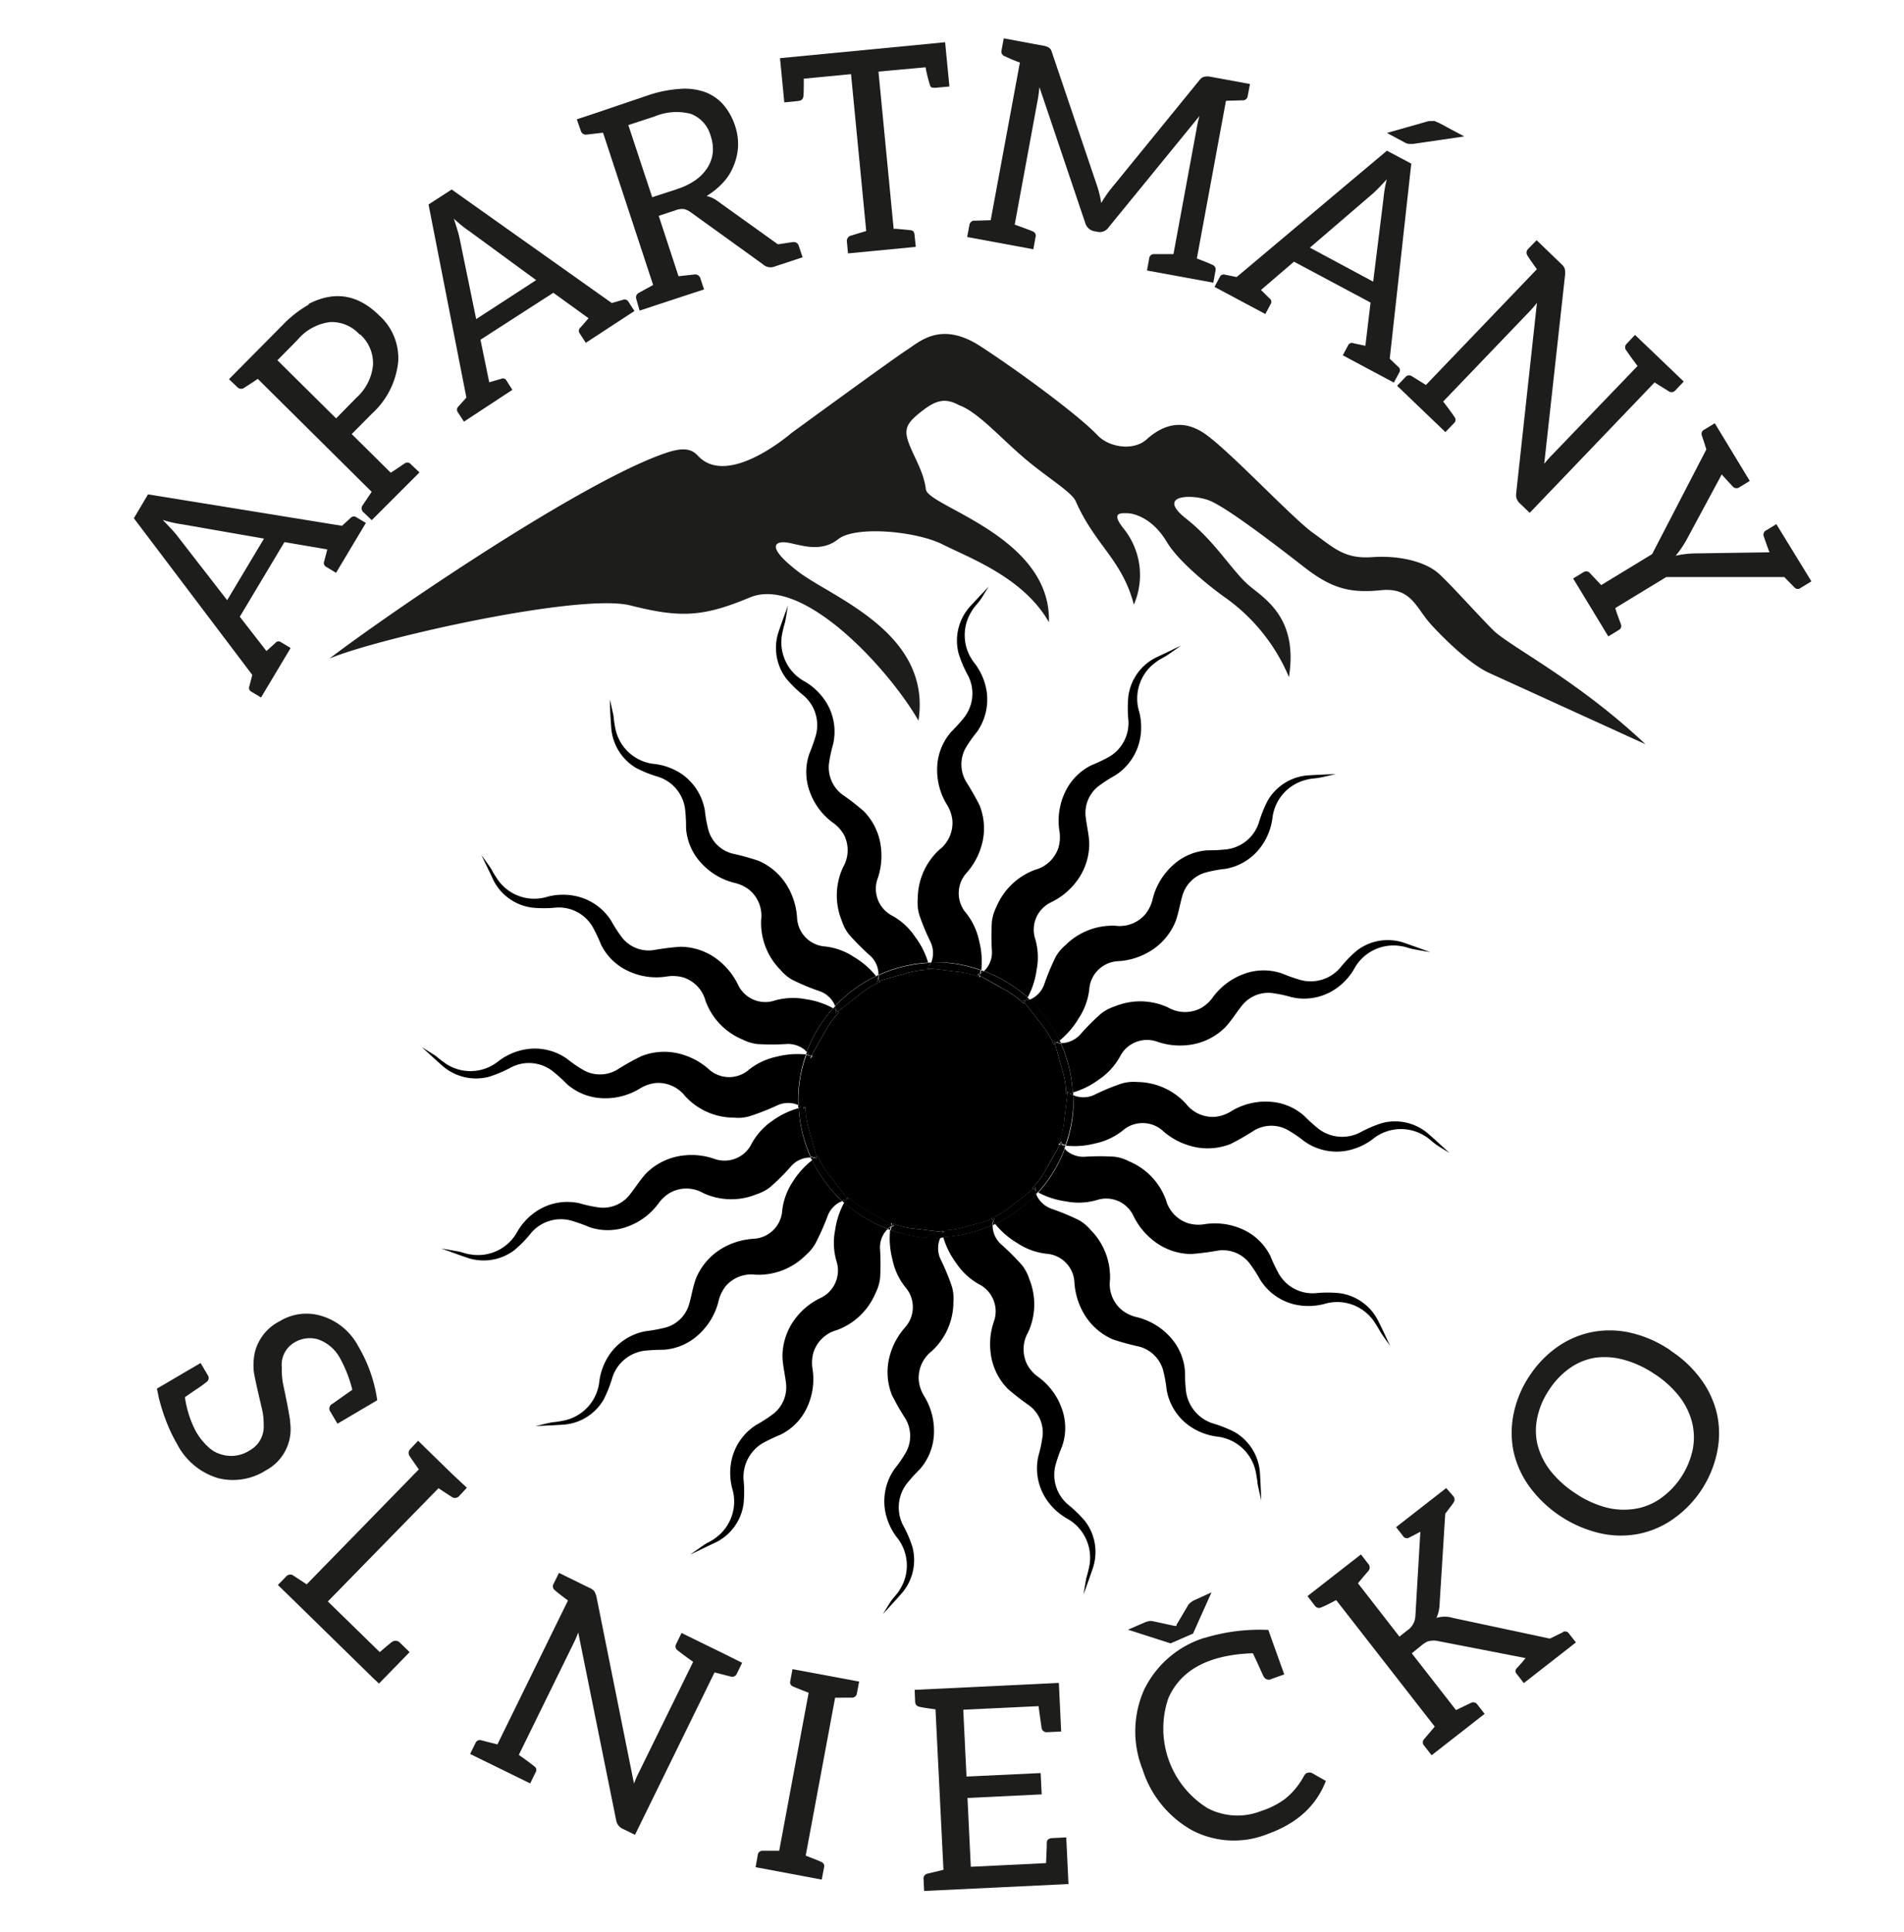
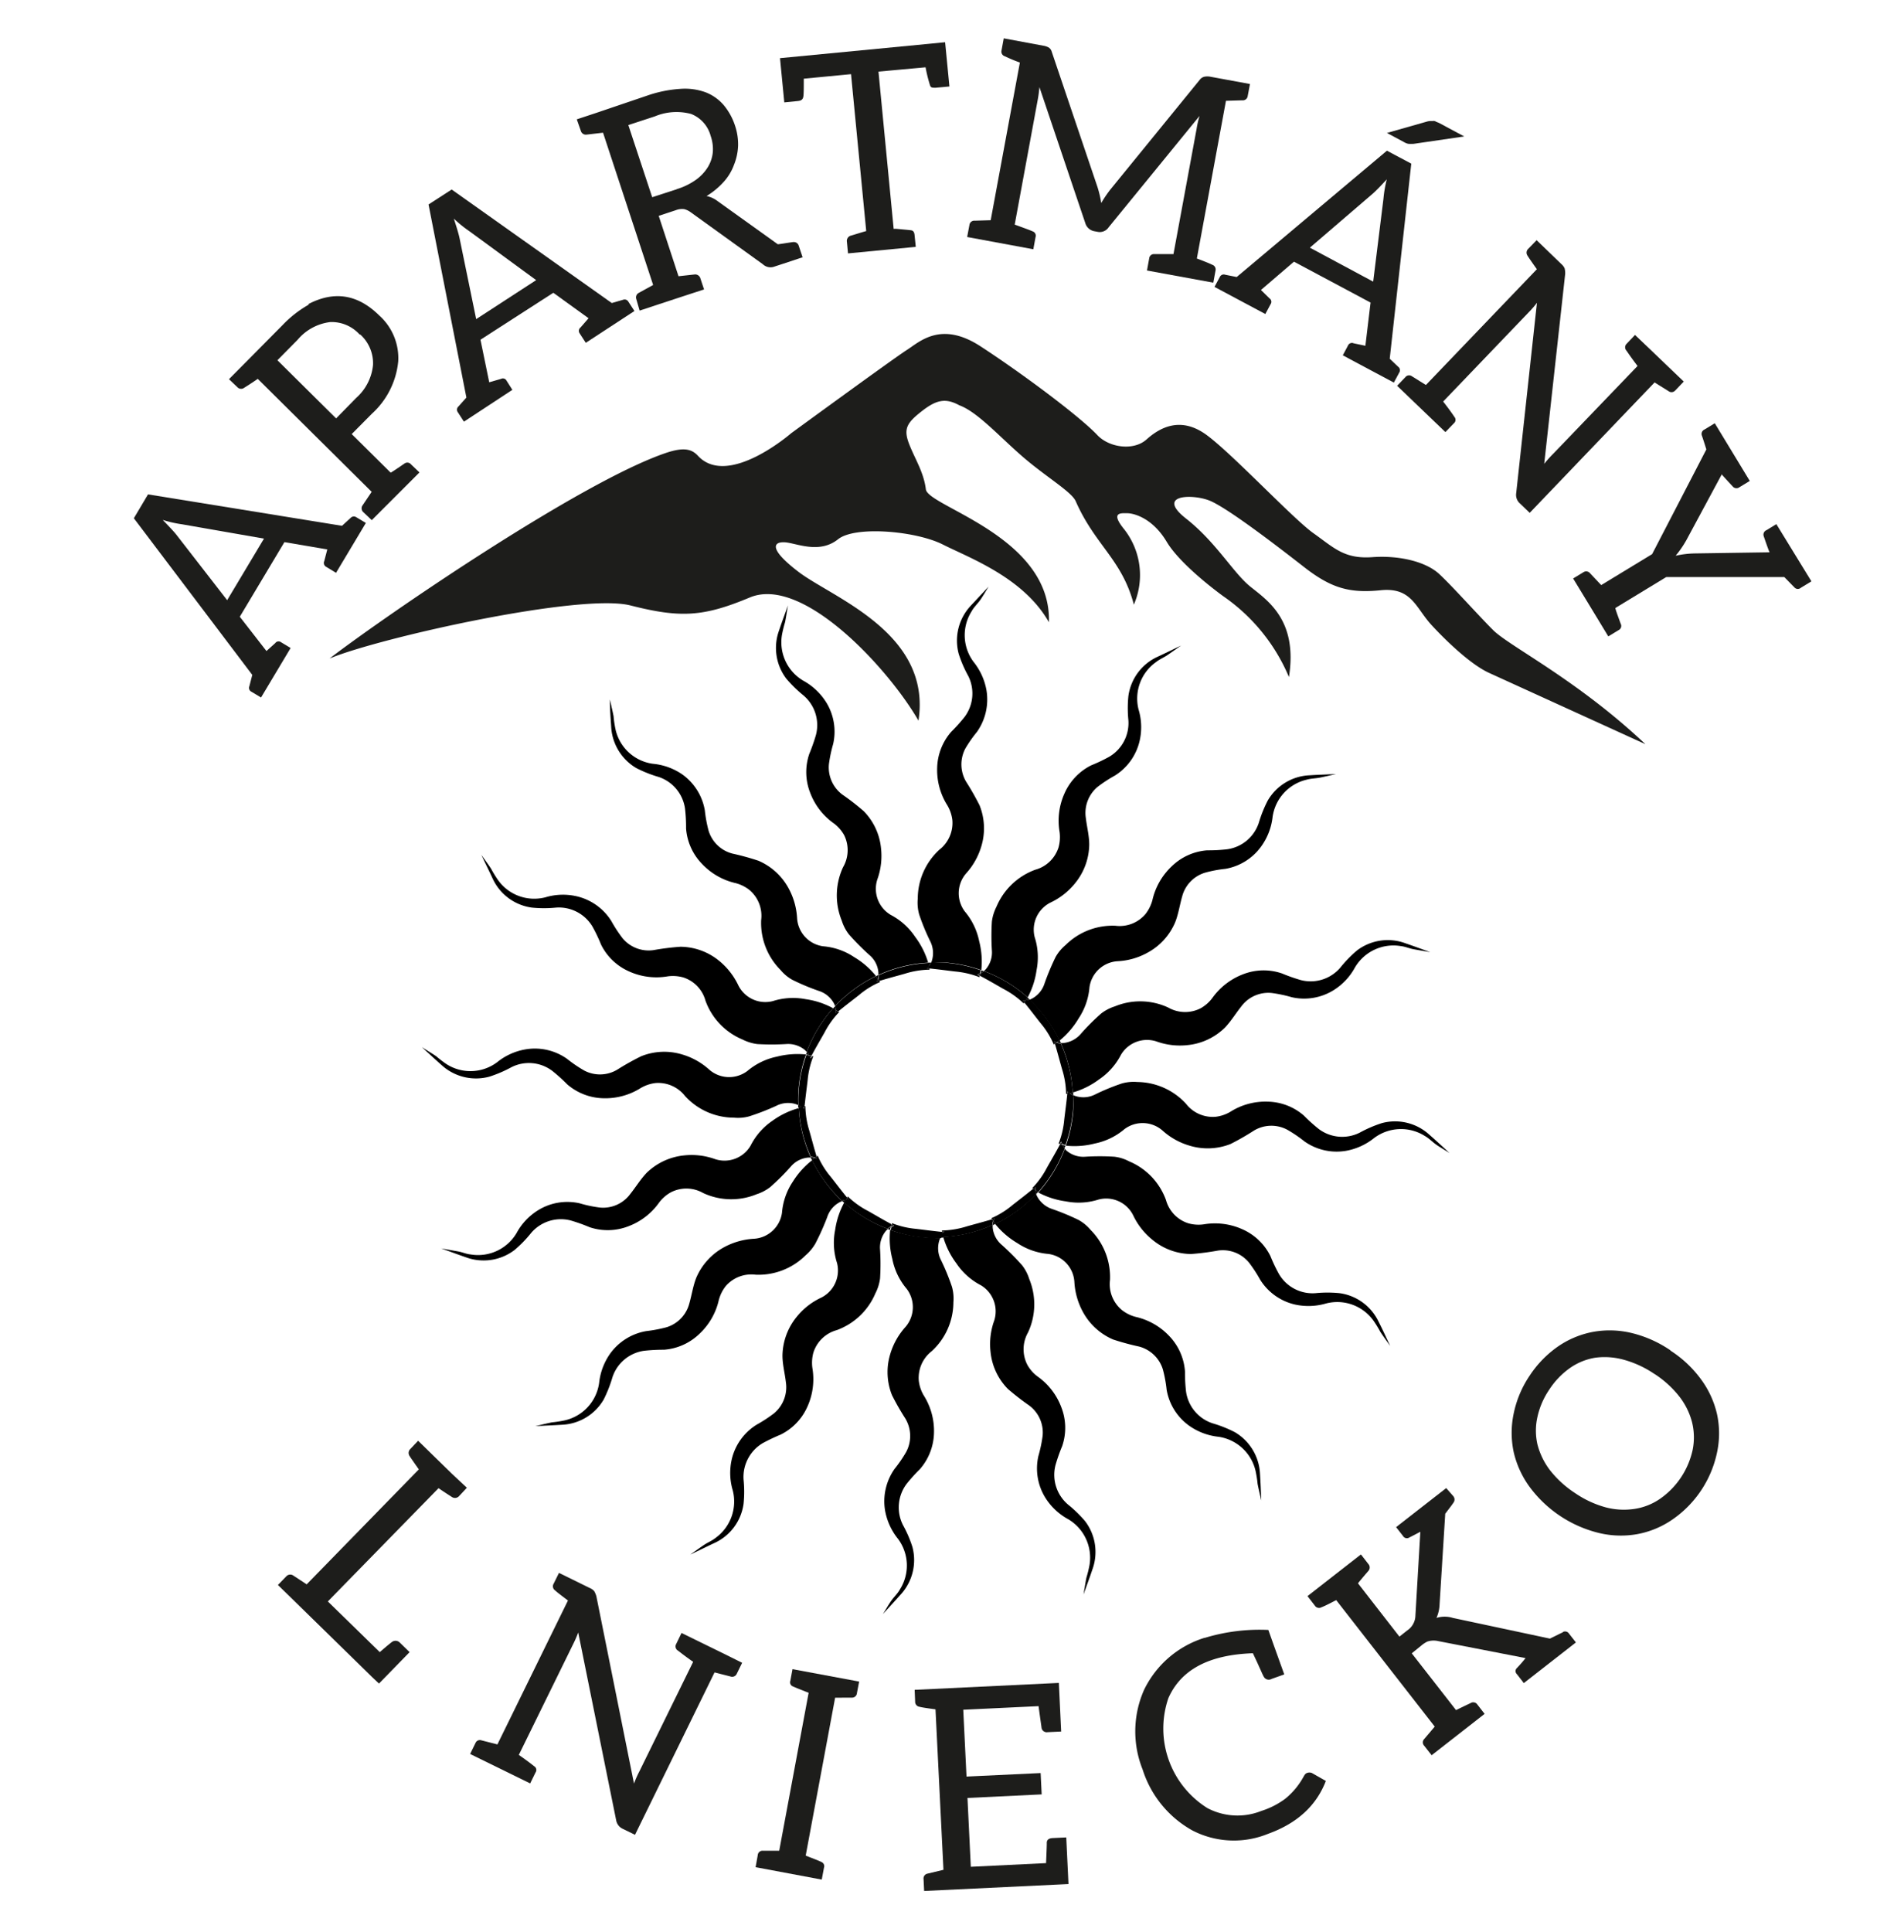
<svg xmlns="http://www.w3.org/2000/svg" id="Layer_1" data-name="Layer 1" viewBox="0 0 239.39 242.8">
  <defs>
    <style>.cls-1{fill:#1d1d1b;}</style>
  </defs>
  <path class="cls-1" d="M44.78,65l1.22.73L42.25,72,41,71.24a.55.55,0,0,1-.23-.72l.38-1.46-5.39-.92-5.61,9.38,3.35,4.31,1.11-1a.51.51,0,0,1,.72-.11l1.21.73-3.72,6.22-1.22-.73a.54.54,0,0,1-.25-.68l.37-1.43L16.83,65.14l1.78-3L43,66.09l1.09-1A.55.55,0,0,1,44.78,65Zm-11.59,2.7-10.3-1.8a14.94,14.94,0,0,1-2.43-.55c.76.79,1.32,1.37,1.7,1.84l6.4,8.25Z" />
  <path class="cls-1" d="M38.79,38.21C42.06,36.52,45,37,47.7,39.67a7.2,7.2,0,0,1,2.37,5.74A10.21,10.21,0,0,1,46.76,52l-2.54,2.56,4.9,4.85c.2-.1.79-.5,1.74-1.15a.6.6,0,0,1,.83.12l1.05,1-6,6-1.05-1a.64.64,0,0,1-.11-.85l1.15-1.71L32.41,47.62c-.94.65-1.52,1-1.72,1.13a.64.64,0,0,1-.85-.09l-1.05-1,6.72-6.78a14.16,14.16,0,0,1,3.31-2.59Zm6.44,3.85a4.74,4.74,0,0,0-3.7-1.58,6.36,6.36,0,0,0-4.12,2.24l-2.53,2.56,7.38,7.31L44.8,50a6.33,6.33,0,0,0,2.1-4.13,4.87,4.87,0,0,0-1.62-3.84Z" />
  <path class="cls-1" d="M79,37.91l.77,1.18-6.12,4-.77-1.19a.54.54,0,0,1,.11-.74L74,40l-4.43-3.2L60.41,42.7l1.1,5.35L63,47.62a.51.51,0,0,1,.69.23L64.42,49,58.33,53l-.77-1.19a.54.54,0,0,1,.08-.72l1-1.12L53.88,25.7l2.91-1.88L76.92,38.09l1.42-.41A.54.54,0,0,1,79,37.91Zm-11.59-2.7L59,29.05a15.74,15.74,0,0,1-1.94-1.57c.34,1.05.58,1.82.71,2.41l2.1,10.22Z" />
  <path class="cls-1" d="M99.72,30.43a.64.64,0,0,1,.7.44l.49,1.47-.61.2-1.81.6-1.07.35a1.41,1.41,0,0,1-1.51-.28l-9.08-6.54a2.36,2.36,0,0,0-.79-.38,2.1,2.1,0,0,0-1.07.13l-2.15.71,2.49,7.59,2-.22a.68.68,0,0,1,.73.43l.48,1.45-2.42.79-3.26,1.07-2.42.8L80,37.59a.64.64,0,0,1,.3-.77l1.82-1-6.3-19.14-2.08.24a.65.65,0,0,1-.7-.44L72.52,15l2.42-.8L81.42,12a15.72,15.72,0,0,1,4.12-.83,7.58,7.58,0,0,1,3.2.44A5.74,5.74,0,0,1,91,13.22a7.86,7.86,0,0,1,1.43,2.62,7.35,7.35,0,0,1,.37,2.49,7.13,7.13,0,0,1-.52,2.4A6.52,6.52,0,0,1,91,22.85a9.67,9.67,0,0,1-2.16,1.79,3.46,3.46,0,0,1,1.4.65l7.55,5.41c.21,0,1.7-.26,2-.28ZM85.07,23.78a8.38,8.38,0,0,0,2.4-1.16A5.54,5.54,0,0,0,89,21a4.41,4.41,0,0,0,.62-1.85,5,5,0,0,0-.27-2.07,4.08,4.08,0,0,0-2.47-2.76,7.08,7.08,0,0,0-4.55.31L79,15.72l3,9.07,3.09-1Z" />
  <path class="cls-1" d="M118.83,5.31l.54,5.56-1.73.16c-.42,0-.6,0-.7-.28a19,19,0,0,1-.57-2.29L110.45,9l1.91,19.77a2.34,2.34,0,0,1,.43,0c.93.09,1.54.14,1.79.18s.38.25.41.6l.15,1.48-8.52.82-.14-1.48a.68.68,0,0,1,.53-.76c.38-.11,1-.31,1.9-.57L107,9.32l-5.94.57c0,1.36,0,2.14-.09,2.39s-.25.38-.67.42l-1.69.17-.54-5.56,19-1.83,1.2-.12Z" />
  <path class="cls-1" d="M130.7,10.76a15.28,15.28,0,0,1-.21,1.69l-2.91,15.78c1.21.44,2,.73,2.28.86a.57.57,0,0,1,.34.71l-.28,1.53-8.32-1.54.29-1.53a.61.61,0,0,1,.67-.52l2-.06,3.67-19.82a18.33,18.33,0,0,1-1.87-.78.61.61,0,0,1-.44-.73l.28-1.53,5,.93a2,2,0,0,1,.67.23.94.94,0,0,1,.37.54l5.75,17a13.49,13.49,0,0,1,.47,2,15,15,0,0,1,1.14-1.69L150.87,10a1,1,0,0,1,.57-.36,2,2,0,0,1,.72,0l5,.92-.29,1.53a.61.61,0,0,1-.67.52l-2.06.06-3.66,19.82c1.08.41,1.71.67,1.91.78a.62.62,0,0,1,.44.73l-.28,1.53L144.21,34l.28-1.53a.59.59,0,0,1,.64-.53c.36,0,1.15,0,2.41,0l2.91-15.75a12,12,0,0,1,.37-1.62l-11.43,14a1.34,1.34,0,0,1-1.33.58l-.49-.09a1.45,1.45,0,0,1-1.11-1l-5.81-17.22Z" />
  <path class="cls-1" d="M175.92,46.84l-.67,1.25-6.42-3.43.66-1.24a.53.53,0,0,1,.7-.27l1.48.31.65-5.43-9.63-5.14-4.15,3.56,1.08,1.06a.51.51,0,0,1,.14.71l-.67,1.25-6.39-3.41.67-1.25a.54.54,0,0,1,.67-.28l1.45.29,18.89-15.88,3.06,1.63-2.71,24.52,1.05,1A.54.54,0,0,1,175.92,46.84ZM172.65,35.4,173.94,25a15.44,15.44,0,0,1,.42-2.46c-.74.81-1.3,1.39-1.75,1.79l-7.92,6.8Zm5.08-17.32a5.84,5.84,0,0,1-.64,0,1.54,1.54,0,0,1-.53-.2l-2.18-1.17,5-1.42a1.78,1.78,0,0,1,.45-.08l.33,0a.51.51,0,0,1,.36.07c.13.07.27.1.46.2l3.12,1.67Z" />
  <path class="cls-1" d="M194.1,58.37a14.27,14.27,0,0,1,1.17-1.32L205.89,46c-.85-1.11-1.27-1.75-1.39-1.92a.61.61,0,0,1,0-.85l1.07-1.13,2.1,2,2.17,2.08,1.86,1.78-1.08,1.13a.62.62,0,0,1-.84.07l-1.75-1.09L192.33,64.46l-1.25-1.2a1.42,1.42,0,0,1-.45-1.26l2.61-23.94a12.59,12.59,0,0,1-1.07,1.23L181.45,50.47c.88,1.13,1.32,1.79,1.42,1.94a.56.56,0,0,1-.08.8l-1.06,1.1-6.07-5.82,1.05-1.1a.6.6,0,0,1,.82-.09l1.75,1.09,13.95-14.55c-.67-.94-1.06-1.51-1.17-1.7a.65.65,0,0,1,.08-.86l1.06-1.09,3.11,3a1.56,1.56,0,0,1,.41.54,2.5,2.5,0,0,1,.07.7l-2.64,23.91Z" />
  <path class="cls-1" d="M227.75,73.07l-1.33.81a.57.57,0,0,1-.76,0l-1.32-1.35-14.84,0-6.4,3.89c0,.14.24.81.68,2a.58.58,0,0,1-.27.78l-1.3.79-1.32-2.18-1.78-2.93-1.32-2.17,1.3-.79a.62.62,0,0,1,.84.15l1.39,1.47,6.4-3.89,6.82-13.16c-.26-.83-.44-1.39-.56-1.73a.6.6,0,0,1,.32-.77l1.3-.79,4.4,7.25-1.3.79a.62.62,0,0,1-.85-.1c-.83-.9-1.3-1.4-1.37-1.52l-4.43,8.23a13,13,0,0,1-1.37,2,12.1,12.1,0,0,1,2.46-.29l9.35-.14c-.07-.12-.32-.8-.73-2a.6.6,0,0,1,.32-.77l1.26-.77Z" />
-   <path class="cls-1" d="M36.45,178.62a5.85,5.85,0,0,1-3,6.18,7.7,7.7,0,0,1-6,1,8.55,8.55,0,0,1-5.17-4.27,20.42,20.42,0,0,1-1.48-3.15,23.89,23.89,0,0,1-.85-2.78l-.22-1.06,5.49-3.22.88,1.49a.63.63,0,0,1-.16.92,16.54,16.54,0,0,1-1.41,1l-1.28.88a13.27,13.27,0,0,0,1.33,4.22,8.16,8.16,0,0,0,1.63,2.07,4,4,0,0,0,1.64.92,4.26,4.26,0,0,0,3.58-.54,3.4,3.4,0,0,0,1.72-3.22,8,8,0,0,0-.24-2.08c-.54-2.3-.89-3.82-1-4.59a7.82,7.82,0,0,1,.11-2.32,6,6,0,0,1,3.14-4,6.45,6.45,0,0,1,5.16-.7,7.74,7.74,0,0,1,4.7,3.8A18.45,18.45,0,0,1,47.43,176l-5,2.95-.86-1.46a.67.67,0,0,1,.15-1c.06,0,.89-.64,2.58-1.8a16.28,16.28,0,0,0-1.53-3.94A5.07,5.07,0,0,0,40,168.35a3.72,3.72,0,0,0-3,.4,3.25,3.25,0,0,0-1.57,3.13A9.83,9.83,0,0,0,35.6,174c.47,2.19.76,3.74.89,4.65Z" />
  <path class="cls-1" d="M47.65,211.61,47,211l-.2-.19L36.77,201l-1.83-1.78L36,198.13a.67.67,0,0,1,.84-.12l1.72,1.13,14.1-14.45s-1-1.41-1.17-1.69a.68.68,0,0,1,.08-.85l1-1.06,1.82,1.78,2.43,2.37L58.7,187l-1,1.07a.69.69,0,0,1-.85.11c-.25-.15-1.66-1.08-1.71-1.13L41.22,201.29l6.53,6.37c.75-.66,1.44-1.22,1.56-1.3a.76.76,0,0,1,.95.09l1.24,1.21Z" />
  <path class="cls-1" d="M79.68,224.27a13.18,13.18,0,0,1,.71-1.62l6.76-13.77c-1.15-.8-1.74-1.29-1.91-1.41a.61.61,0,0,1-.23-.82l.68-1.4,2.61,1.28L91,207.85,93.31,209l-.68,1.39a.63.63,0,0,1-.79.33l-2-.51-10,20.41-1.56-.76a1.46,1.46,0,0,1-.81-1.07l-4.77-23.6a14.38,14.38,0,0,1-.65,1.49l-6.82,13.9c1.18.81,1.8,1.32,1.94,1.43a.54.54,0,0,1,.16.78l-.67,1.37-7.55-3.7.67-1.37a.6.6,0,0,1,.76-.34l2,.51,8.87-18.09c-.92-.69-1.46-1.11-1.62-1.27a.62.62,0,0,1-.18-.84l.67-1.36,3.87,1.9a1.55,1.55,0,0,1,.56.39,3,3,0,0,1,.27.64l4.74,23.59Z" />
  <path class="cls-1" d="M105,213.39l-3.7,19.85c1.07.41,1.78.69,2,.81a.56.56,0,0,1,.3.7l-.28,1.5L95,234.69l.27-1.5a.6.6,0,0,1,.61-.57h2.09l3.7-19.85c-1.07-.42-1.74-.69-2-.81a.55.55,0,0,1-.3-.7l.27-1.46,8.38,1.56-.28,1.46a.61.61,0,0,1-.64.56Z" />
  <path class="cls-1" d="M133.13,211.53l.29,6.11-1.7.08a.66.66,0,0,1-.77-.57c0-.1-.15-1-.37-2.7l-9.47.45.41,8.4,9.32-.44.13,2.68-9.33.45.42,8.65,9.46-.46c.07-1.56.1-2.44.09-2.55,0-.43.33-.58.75-.6l1.7-.08.28,5.86-18.15.87-.07-1.48a.62.62,0,0,1,.5-.7l2-.48-1-20.17c-1.14-.15-1.82-.26-2-.32a.63.63,0,0,1-.56-.65L115,212.4Z" />
  <path class="cls-1" d="M151.47,205.87a23.72,23.72,0,0,1,8-1l.66,1.86,1.34,3.73-1.6.57a.71.71,0,0,1-1-.33c-.08-.12-.29-.61-.67-1.45s-.62-1.32-.67-1.45c-5.56.19-9.05,2.08-10.63,5.64a11.79,11.79,0,0,0,4.92,13.83,8.1,8.1,0,0,0,6.77.35,10.17,10.17,0,0,0,3-1.53,9.31,9.31,0,0,0,2.31-2.78c.14-.24.23-.39.43-.46a.85.85,0,0,1,.61,0l1.76,1q-1.8,4.69-7.3,6.66a11.36,11.36,0,0,1-9.47-.43,13.39,13.39,0,0,1-6.27-7.67,12.88,12.88,0,0,1,.18-10,12.58,12.58,0,0,1,7.64-6.56Z" />
  <path class="cls-1" d="M196.47,205.15a.58.58,0,0,1,.8.18l.87,1.11-6.55,5.11-.87-1.12a.52.52,0,0,1,0-.77,16,16,0,0,0,1.09-1.25l-11-2.14a2.56,2.56,0,0,0-1.34.06,3.63,3.63,0,0,0-.74.48l-1.23,1,5.57,7.14c.35-.18.93-.46,1.82-.88a.62.62,0,0,1,.84.15l.93,1.2L180,220.62l-.94-1.2a.6.6,0,0,1,0-.83l1.33-1.57L168,201.12c-1,.53-1.64.83-1.85.9a.62.62,0,0,1-.83-.2l-.93-1.2,6.72-5.24.93,1.2a.65.65,0,0,1,0,.88c-.71.82-1.12,1.32-1.3,1.55l5.21,6.7,1-.79a2.29,2.29,0,0,0,1-1.69l.63-10.7c-.76.41-1.21.63-1.4.73a.56.56,0,0,1-.78-.2l-.87-1.11,6.3-4.91.88,1a.66.66,0,0,1,0,.88c-.12.19-.43.6-1,1.34L181,201.62a4.67,4.67,0,0,1-.39,1.74,3.46,3.46,0,0,1,2.06,0l12.2,2.6c.92-.44,1.45-.73,1.67-.8Z" />
  <path class="cls-1" d="M210.06,169.78a14.47,14.47,0,0,1,3.83,3.62,11.78,11.78,0,0,1,2,4.39,11.46,11.46,0,0,1,0,4.74,13.62,13.62,0,0,1-5.64,8.48,11.45,11.45,0,0,1-4.4,1.82,11.8,11.8,0,0,1-4.83-.15,15.37,15.37,0,0,1-8.71-5.8,11.94,11.94,0,0,1-2-4.39,11.69,11.69,0,0,1,0-4.79,13.26,13.26,0,0,1,2-4.77,13.46,13.46,0,0,1,3.61-3.71,11.49,11.49,0,0,1,4.41-1.82,11.76,11.76,0,0,1,4.82.15,14.78,14.78,0,0,1,4.85,2.16Zm-2,2.95a13,13,0,0,0-3.86-1.81,9,9,0,0,0-3.6-.27,7.66,7.66,0,0,0-3.18,1.28,9.92,9.92,0,0,0-2.64,2.75,9.82,9.82,0,0,0-1.48,3.43,7.77,7.77,0,0,0,0,3.43,9.08,9.08,0,0,0,1.6,3.28,13.11,13.11,0,0,0,3.15,2.86,12.77,12.77,0,0,0,3.83,1.78,8.94,8.94,0,0,0,3.61.2,7.64,7.64,0,0,0,3.21-1.26,10.1,10.1,0,0,0,4.12-6.18,7.9,7.9,0,0,0-.08-3.46,8.89,8.89,0,0,0-1.59-3.22,12.88,12.88,0,0,0-3.12-2.84Z" />
-   <path class="cls-1" d="M147.17,206.56l-5.35-1.72,2.17-.94a2.53,2.53,0,0,1,.49-.14,1.14,1.14,0,0,1,.41,0l2.77.6s.09,0,.14,0,.11,0,.13,0,0,0,0-.1,0-.12.06-.14l1.44-2.44a2.58,2.58,0,0,1,.69-.53l2.2-1L150,205.33Z" />
  <path class="cls-1" d="M41.43,82.77C49,77,73.16,60.52,83.7,56.94c2.43-.83,3.35-.41,4.06.36,3.79,4.06,11.72-2.85,11.72-2.85S112.42,45,114,44s4.27-3.73,9.28-.47,12.4,8.73,14.7,11.17c1.48,1.56,4.54,2,6.17.54s4.27-3,7.59-.54,10.83,10.5,13.41,12.33,3.86,3.25,7.38,3,6.78.61,8.4,2.1,4.74,5,6.78,7.05,10.56,6.23,19.17,14.36L187.27,84.6c-2.23-1-5.21-3.8-7.25-6s-2.5-4.81-6.43-4.41-6.23-.27-9.62-2.91-9.82-7.59-12-8.4-6.64-.68-2.85,2.3,5.9,6.78,8.07,8.54,6,4.2,4.87,11.38a23.34,23.34,0,0,0-8.26-10.16s-5.29-3.79-7.11-6.84-4.2-3.59-4.95-3.59-2.19-.19-.41,2A9.32,9.32,0,0,1,142.56,76c-1.49-5.69-4.87-7.45-7.31-13-.53-1.21-3.81-3.1-6.78-5.69s-5.6-5.54-7.86-6.37c-1.82-1-3-.61-4.8.81s-2.24,2.17-1.5,4.07,1.83,3.52,2.1,5.69,15.81,5.92,15.47,16.7c-3.18-5.62-10-8.08-13.34-9.77s-11-2.39-13.17-.66-4.74.7-6.3.43-2.94.41,1.33,3.67,16.77,7.66,15.08,18.7C111.82,84.2,101,72.28,94.27,75.1c-5.86,2.45-8.75,2.59-15,1S47.79,80.13,41.43,82.77Z" />
  <path d="M130.33,121.92a8.25,8.25,0,0,0-.24-4.13,3.81,3.81,0,0,1,2-4.35,8.72,8.72,0,0,0,3.1-2.45,7.84,7.84,0,0,0,1.76-4.82c0-1.13-.3-2.25-.43-3.37a4.26,4.26,0,0,1,1.5-3.91,17.42,17.42,0,0,1,2.16-1.41,7,7,0,0,0,3.11-4.38,7.66,7.66,0,0,0-.13-3.89,5.62,5.62,0,0,1,2.2-6c.42-.34.94-.55,1.39-.85s1.11-.78,1.75-1.22c-1.08.51-2.06,1-3,1.43a6.37,6.37,0,0,0-3.63,4.94,15.07,15.07,0,0,0,0,3,4.92,4.92,0,0,1-2.41,4.61,20.16,20.16,0,0,1-2.25,1.07,7.16,7.16,0,0,0-3.36,3.51,8.37,8.37,0,0,0-.63,4.87,4.88,4.88,0,0,1-.13,1.94,4.24,4.24,0,0,1-2.93,2.81,8.43,8.43,0,0,0-4.87,4.64,5.72,5.72,0,0,0-.58,1.87,29.31,29.31,0,0,0,0,3.63,3.25,3.25,0,0,1-.75,2.35,1.9,1.9,0,0,1-.25.24,17.29,17.29,0,0,1,5.5,3.32A10.2,10.2,0,0,0,130.33,121.92Z" />
  <path d="M135.62,128a8.27,8.27,0,0,0,1.36-3.91,3.81,3.81,0,0,1,3.49-3.27,8.61,8.61,0,0,0,3.8-1.07,7.79,7.79,0,0,0,3.47-3.79c.41-1,.58-2.18.89-3.27a4.24,4.24,0,0,1,2.88-3,15.39,15.39,0,0,1,2.54-.48,7,7,0,0,0,4.55-2.86A7.79,7.79,0,0,0,160,102.7,5.61,5.61,0,0,1,164.29,98c.51-.15,1.08-.15,1.61-.25s1.32-.29,2.08-.46c-1.2.06-2.27.09-3.35.16a6.39,6.39,0,0,0-5.24,3.18,15.94,15.94,0,0,0-1.12,2.79,4.9,4.9,0,0,1-4,3.33,20.66,20.66,0,0,1-2.49.13,7.16,7.16,0,0,0-4.45,2,8.39,8.39,0,0,0-2.44,4.27,4.91,4.91,0,0,1-.87,1.74,4.25,4.25,0,0,1-3.78,1.47,8.39,8.39,0,0,0-6.27,2.43,5.44,5.44,0,0,0-1.25,1.5,30.74,30.74,0,0,0-1.4,3.35,3.25,3.25,0,0,1-1.59,1.89l-.3.14a17.54,17.54,0,0,1,3.78,5.13A10.47,10.47,0,0,0,135.62,128Z" />
  <path d="M138.18,135.68a8.34,8.34,0,0,0,2.75-3.09,3.81,3.81,0,0,1,4.47-1.69,8.71,8.71,0,0,0,3.92.46,7.77,7.77,0,0,0,4.66-2.17c.78-.8,1.37-1.79,2.08-2.68a4.24,4.24,0,0,1,3.82-1.7,16.86,16.86,0,0,1,2.52.53,7,7,0,0,0,5.3-.9,7.63,7.63,0,0,0,2.66-2.84,5.62,5.62,0,0,1,5.79-2.68c.53.06,1,.28,1.58.39s1.33.23,2.1.37c-1.13-.41-2.14-.78-3.16-1.13a6.39,6.39,0,0,0-6.06.92,15.76,15.76,0,0,0-2.09,2.15,4.9,4.9,0,0,1-5,1.56,21.85,21.85,0,0,1-2.35-.83,7.12,7.12,0,0,0-4.86.1,8.44,8.44,0,0,0-3.89,3,4.71,4.71,0,0,1-1.46,1.28,4.27,4.27,0,0,1-4.06-.08,8.36,8.36,0,0,0-6.72-.16,5.59,5.59,0,0,0-1.73.9,28.33,28.33,0,0,0-2.57,2.57,3.32,3.32,0,0,1-2.2,1.14,1.71,1.71,0,0,1-.32,0,17.17,17.17,0,0,1,1.51,6.22A10.26,10.26,0,0,0,138.18,135.68Z" />
  <path d="M179.73,142.64a6.39,6.39,0,0,0-6-1.47,15.86,15.86,0,0,0-2.76,1.19,4.91,4.91,0,0,1-5.17-.46,20.81,20.81,0,0,1-1.85-1.67,7.13,7.13,0,0,0-4.53-1.76,8.25,8.25,0,0,0-4.74,1.28,4.67,4.67,0,0,1-1.84.62,4.25,4.25,0,0,1-3.72-1.63A8.41,8.41,0,0,0,143,136a5.46,5.46,0,0,0-1.94.18,27.25,27.25,0,0,0-3.36,1.38,3.25,3.25,0,0,1-2.46.21,1.66,1.66,0,0,1-.31-.12,17.58,17.58,0,0,1,0,2.05A17.18,17.18,0,0,1,134,144a10.22,10.22,0,0,0,3.65-.27,8.29,8.29,0,0,0,3.72-1.8,3.8,3.8,0,0,1,4.78.16,8.7,8.7,0,0,0,3.45,1.92,7.81,7.81,0,0,0,5.12-.22,32,32,0,0,0,2.95-1.69,4.24,4.24,0,0,1,4.18-.1,16.77,16.77,0,0,1,2.14,1.45,7,7,0,0,0,5.24,1.2,7.84,7.84,0,0,0,3.54-1.61,5.62,5.62,0,0,1,6.37-.26c.47.26.86.66,1.31,1s1.15.73,1.8,1.15C181.33,144.08,180.54,143.35,179.73,142.64Z" />
  <path d="M134,151a8.25,8.25,0,0,0,4.13-.23,3.78,3.78,0,0,1,4.35,2,8.78,8.78,0,0,0,2.45,3.09,7.72,7.72,0,0,0,4.82,1.76,32,32,0,0,0,3.37-.43,4.26,4.26,0,0,1,3.91,1.5,17.42,17.42,0,0,1,1.41,2.16,7,7,0,0,0,4.38,3.12,7.88,7.88,0,0,0,3.89-.13,5.6,5.6,0,0,1,6,2.19,15.19,15.19,0,0,1,.85,1.39c.37.57.78,1.12,1.22,1.75-.5-1.08-.95-2.06-1.43-3a6.38,6.38,0,0,0-4.94-3.63,15.07,15.07,0,0,0-3,0,4.89,4.89,0,0,1-4.61-2.41,20.16,20.16,0,0,1-1.07-2.25,7.14,7.14,0,0,0-3.5-3.36,8.41,8.41,0,0,0-4.88-.63,4.71,4.71,0,0,1-1.94-.13,4.25,4.25,0,0,1-2.81-2.92,8.34,8.34,0,0,0-4.64-4.87,5.29,5.29,0,0,0-1.86-.58,29.31,29.31,0,0,0-3.63,0,3.26,3.26,0,0,1-2.36-.75,1.37,1.37,0,0,1-.23-.25,17.39,17.39,0,0,1-3.33,5.5A10.27,10.27,0,0,0,134,151Z" />
  <path d="M127.91,156.25a8.31,8.31,0,0,0,3.9,1.36,3.78,3.78,0,0,1,3.27,3.48,8.89,8.89,0,0,0,1.07,3.8,7.84,7.84,0,0,0,3.79,3.47,32.12,32.12,0,0,0,3.27.89,4.27,4.27,0,0,1,3,2.88,16.71,16.71,0,0,1,.47,2.54,7,7,0,0,0,2.86,4.55,7.79,7.79,0,0,0,3.65,1.37,5.61,5.61,0,0,1,4.68,4.32,14.56,14.56,0,0,1,.25,1.61c.13.67.29,1.32.46,2.08-.05-1.19-.09-2.27-.16-3.35a6.41,6.41,0,0,0-3.17-5.24,15.75,15.75,0,0,0-2.79-1.11,4.92,4.92,0,0,1-3.34-4,20.66,20.66,0,0,1-.13-2.49,7.16,7.16,0,0,0-1.95-4.45,8.32,8.32,0,0,0-4.26-2.44,4.68,4.68,0,0,1-1.74-.87,4.22,4.22,0,0,1-1.48-3.77,8.4,8.4,0,0,0-2.43-6.28,5.44,5.44,0,0,0-1.5-1.25,29.88,29.88,0,0,0-3.35-1.39,3.33,3.33,0,0,1-1.89-1.6,2.71,2.71,0,0,1-.13-.3,17.46,17.46,0,0,1-5.14,3.78A10.39,10.39,0,0,0,127.91,156.25Z" />
  <path d="M120.25,158.8a8.31,8.31,0,0,0,3.08,2.75A3.82,3.82,0,0,1,125,166a8.69,8.69,0,0,0-.46,3.92,7.74,7.74,0,0,0,2.17,4.65,32.43,32.43,0,0,0,2.68,2.08,4.24,4.24,0,0,1,1.7,3.82,17.25,17.25,0,0,1-.53,2.53,7,7,0,0,0,.9,5.3,7.76,7.76,0,0,0,2.84,2.65,5.62,5.62,0,0,1,2.68,5.79,15.17,15.17,0,0,1-.39,1.58c-.13.66-.23,1.34-.36,2.1.4-1.13.78-2.14,1.12-3.16a6.39,6.39,0,0,0-.92-6.06,15.76,15.76,0,0,0-2.15-2.09,4.9,4.9,0,0,1-1.56-5,21.85,21.85,0,0,1,.83-2.35,7.09,7.09,0,0,0-.1-4.85,8.29,8.29,0,0,0-3-3.9,4.6,4.6,0,0,1-1.28-1.46,4.27,4.27,0,0,1,.08-4.06,8.36,8.36,0,0,0,.16-6.72,5.38,5.38,0,0,0-.9-1.73,31,31,0,0,0-2.56-2.57,3.24,3.24,0,0,1-1.14-2.2c0-.1,0-.21,0-.32a17.34,17.34,0,0,1-6.22,1.52A10.24,10.24,0,0,0,120.25,158.8Z" />
  <path d="M116.2,155.52a17.73,17.73,0,0,1-4.28-.93,10.19,10.19,0,0,0,.27,3.64A8.24,8.24,0,0,0,114,162a3.81,3.81,0,0,1-.15,4.78,8.86,8.86,0,0,0-1.93,3.45,7.78,7.78,0,0,0,.23,5.13,31.79,31.79,0,0,0,1.68,2.94,4.28,4.28,0,0,1,.11,4.19,16.75,16.75,0,0,1-1.46,2.13,7.07,7.07,0,0,0-1.2,5.24,7.84,7.84,0,0,0,1.61,3.54,5.61,5.61,0,0,1,.26,6.37c-.25.47-.66.86-1,1.31s-.73,1.15-1.14,1.8c.8-.88,1.53-1.67,2.25-2.48a6.4,6.4,0,0,0,1.46-5.95,14.84,14.84,0,0,0-1.19-2.76,4.92,4.92,0,0,1,.46-5.18,20.81,20.81,0,0,1,1.67-1.85,7.17,7.17,0,0,0,1.77-4.53,8.36,8.36,0,0,0-1.29-4.74,4.67,4.67,0,0,1-.62-1.84,4.25,4.25,0,0,1,1.63-3.72,8.37,8.37,0,0,0,2.72-6.15,5.46,5.46,0,0,0-.18-1.94,27.91,27.91,0,0,0-1.38-3.36,3.25,3.25,0,0,1-.21-2.46,1.66,1.66,0,0,1,.12-.31A17.58,17.58,0,0,1,116.2,155.52Z" />
  <path d="M105,154.62a8.25,8.25,0,0,0,.24,4.13,3.82,3.82,0,0,1-2,4.36,8.59,8.59,0,0,0-3.1,2.44,7.89,7.89,0,0,0-1.76,4.83c0,1.12.3,2.24.43,3.36a4.26,4.26,0,0,1-1.5,3.91,17.42,17.42,0,0,1-2.16,1.41A7,7,0,0,0,92,183.44a7.65,7.65,0,0,0,.13,3.89,5.64,5.64,0,0,1-2.2,6c-.42.34-.94.54-1.39.84s-1.11.78-1.75,1.23c1.08-.51,2.06-1,3-1.44A6.36,6.36,0,0,0,93.49,189a15.07,15.07,0,0,0,0-3,4.94,4.94,0,0,1,2.41-4.61,24.45,24.45,0,0,1,2.25-1.07,7.14,7.14,0,0,0,3.36-3.5,8.4,8.4,0,0,0,.63-4.88,4.88,4.88,0,0,1,.13-1.94,4.26,4.26,0,0,1,2.93-2.81,8.4,8.4,0,0,0,4.87-4.64,5.67,5.67,0,0,0,.58-1.86,29.31,29.31,0,0,0,0-3.63,3.26,3.26,0,0,1,.75-2.36,1.37,1.37,0,0,1,.25-.23,17.5,17.5,0,0,1-5.5-3.33A10.27,10.27,0,0,0,105,154.62Z" />
  <path d="M99.68,148.53a8.2,8.2,0,0,0-1.36,3.9,3.8,3.8,0,0,1-3.49,3.27,8.89,8.89,0,0,0-3.8,1.07,7.88,7.88,0,0,0-3.47,3.79c-.41,1-.58,2.18-.89,3.27a4.25,4.25,0,0,1-2.88,3,17.79,17.79,0,0,1-2.54.48,7.06,7.06,0,0,0-4.55,2.85,7.79,7.79,0,0,0-1.37,3.65A5.61,5.61,0,0,1,71,178.53a14.2,14.2,0,0,1-1.61.25c-.66.13-1.32.3-2.08.47,1.2-.06,2.27-.1,3.35-.17a6.38,6.38,0,0,0,5.24-3.17A16.25,16.25,0,0,0,77,173.12a4.9,4.9,0,0,1,4-3.34,22.94,22.94,0,0,1,2.49-.13,7.16,7.16,0,0,0,4.45-2,8.32,8.32,0,0,0,2.44-4.26,4.83,4.83,0,0,1,.87-1.74A4.26,4.26,0,0,1,95,160.22a8.39,8.39,0,0,0,6.27-2.42,5.75,5.75,0,0,0,1.25-1.5A31.59,31.59,0,0,0,104,153a3.27,3.27,0,0,1,1.59-1.9l.3-.13a17.46,17.46,0,0,1-3.78-5.14A10.35,10.35,0,0,0,99.68,148.53Z" />
  <path d="M97.12,140.87A8.31,8.31,0,0,0,94.37,144a3.79,3.79,0,0,1-4.47,1.69,8.71,8.71,0,0,0-3.92-.46,7.88,7.88,0,0,0-4.66,2.17c-.78.81-1.37,1.79-2.08,2.68a4.24,4.24,0,0,1-3.82,1.7,15.69,15.69,0,0,1-2.52-.53,7,7,0,0,0-5.3.9A7.66,7.66,0,0,0,64.94,155a5.63,5.63,0,0,1-5.79,2.67c-.53-.05-1-.28-1.58-.38s-1.33-.24-2.1-.37c1.13.4,2.14.78,3.16,1.13a6.42,6.42,0,0,0,6.06-.93,15.2,15.2,0,0,0,2.09-2.15,4.92,4.92,0,0,1,5-1.56,21.91,21.91,0,0,1,2.35.84,7.18,7.18,0,0,0,4.86-.11,8.31,8.31,0,0,0,3.89-3,4.67,4.67,0,0,1,1.46-1.27,4.24,4.24,0,0,1,4.06.08,8.36,8.36,0,0,0,6.72.16,5.61,5.61,0,0,0,1.73-.91,29.57,29.57,0,0,0,2.57-2.56,3.24,3.24,0,0,1,2.2-1.14h.32a17.12,17.12,0,0,1-1.51-6.22A10.29,10.29,0,0,0,97.12,140.87Z" />
  <path d="M100.4,136.83a17.36,17.36,0,0,1,.94-4.29,10.46,10.46,0,0,0-3.65.27,8.4,8.4,0,0,0-3.72,1.8,3.8,3.8,0,0,1-4.78-.15,8.72,8.72,0,0,0-3.45-1.93,7.75,7.75,0,0,0-5.12.23,32,32,0,0,0-3,1.68,4.24,4.24,0,0,1-4.18.11,16.85,16.85,0,0,1-2.14-1.46,7,7,0,0,0-5.24-1.19,7.72,7.72,0,0,0-3.54,1.6,5.59,5.59,0,0,1-6.37.26,14.61,14.61,0,0,1-1.31-1c-.56-.38-1.15-.73-1.8-1.14.88.8,1.67,1.54,2.48,2.25a6.41,6.41,0,0,0,6,1.46,15.81,15.81,0,0,0,2.76-1.18,4.87,4.87,0,0,1,5.17.46,20.81,20.81,0,0,1,1.85,1.67,7.18,7.18,0,0,0,4.53,1.76,8.34,8.34,0,0,0,4.74-1.29,4.84,4.84,0,0,1,1.84-.62,4.28,4.28,0,0,1,3.72,1.63,8.33,8.33,0,0,0,6.15,2.72,5.24,5.24,0,0,0,1.94-.17A30.77,30.77,0,0,0,97.59,139a3.26,3.26,0,0,1,2.46-.22,2.85,2.85,0,0,1,.31.12A17.45,17.45,0,0,1,100.4,136.83Z" />
  <path d="M101.3,125.59a8.37,8.37,0,0,0-4.13.24,3.79,3.79,0,0,1-4.35-2,8.9,8.9,0,0,0-2.45-3.1A7.77,7.77,0,0,0,85.55,119a32,32,0,0,0-3.37.42,4.26,4.26,0,0,1-3.91-1.5,17.42,17.42,0,0,1-1.41-2.16,7,7,0,0,0-4.38-3.11,7.66,7.66,0,0,0-3.89.13,5.59,5.59,0,0,1-6-2.2,15.19,15.19,0,0,1-.85-1.39c-.37-.57-.78-1.11-1.22-1.74.5,1.08,1,2.06,1.43,3a6.37,6.37,0,0,0,4.94,3.63,15.06,15.06,0,0,0,3,0,4.91,4.91,0,0,1,4.61,2.4,20.16,20.16,0,0,1,1.07,2.25,7.14,7.14,0,0,0,3.5,3.36,8.33,8.33,0,0,0,4.88.63,4.88,4.88,0,0,1,1.94.13,4.24,4.24,0,0,1,2.81,2.93,8.34,8.34,0,0,0,4.64,4.87,5.74,5.74,0,0,0,1.86.58,31.4,31.4,0,0,0,3.63,0,3.3,3.3,0,0,1,2.36.74,2.61,2.61,0,0,1,.23.25,17.34,17.34,0,0,1,3.33-5.49A10.07,10.07,0,0,0,101.3,125.59Z" />
  <path d="M107.39,120.3a8.2,8.2,0,0,0-3.9-1.36,3.8,3.8,0,0,1-3.27-3.49,8.89,8.89,0,0,0-1.07-3.8,7.82,7.82,0,0,0-3.79-3.46,32.16,32.16,0,0,0-3.27-.9,4.25,4.25,0,0,1-3-2.88,16.49,16.49,0,0,1-.47-2.54,7,7,0,0,0-2.86-4.55A7.79,7.79,0,0,0,82.07,96a5.59,5.59,0,0,1-4.68-4.32A13.86,13.86,0,0,1,77.14,90c-.13-.66-.29-1.32-.46-2.08,0,1.2.09,2.28.16,3.35A6.42,6.42,0,0,0,80,96.54a15.75,15.75,0,0,0,2.79,1.11,4.91,4.91,0,0,1,3.34,4,20.39,20.39,0,0,1,.13,2.48,7.14,7.14,0,0,0,2,4.45A8.34,8.34,0,0,0,92.48,111a4.65,4.65,0,0,1,1.74.86,4.23,4.23,0,0,1,1.48,3.78,8.38,8.38,0,0,0,2.43,6.27,5.27,5.27,0,0,0,1.5,1.25,28.17,28.17,0,0,0,3.35,1.4,3.28,3.28,0,0,1,1.89,1.59,2.88,2.88,0,0,1,.13.31,17.11,17.11,0,0,1,5.14-3.78A10.21,10.21,0,0,0,107.39,120.3Z" />
  <path d="M115.05,117.74A8.31,8.31,0,0,0,112,115a3.81,3.81,0,0,1-1.69-4.47,8.69,8.69,0,0,0,.46-3.92,7.71,7.71,0,0,0-2.17-4.65,30.4,30.4,0,0,0-2.68-2.08,4.27,4.27,0,0,1-1.7-3.83,17.12,17.12,0,0,1,.53-2.52,7,7,0,0,0-.9-5.3A7.87,7.87,0,0,0,101,85.56a5.6,5.6,0,0,1-2.68-5.78,15.34,15.34,0,0,1,.39-1.59c.13-.66.23-1.33.36-2.09-.4,1.12-.78,2.13-1.12,3.15a6.39,6.39,0,0,0,.92,6.06,16.44,16.44,0,0,0,2.15,2.1,4.89,4.89,0,0,1,1.56,5,23.49,23.49,0,0,1-.83,2.35,7.09,7.09,0,0,0,.1,4.85,8.27,8.27,0,0,0,3,3.89,4.71,4.71,0,0,1,1.28,1.46A4.27,4.27,0,0,1,106,109a8.39,8.39,0,0,0-.16,6.73,5.44,5.44,0,0,0,.9,1.72,31.16,31.16,0,0,0,2.56,2.58,3.2,3.2,0,0,1,1.14,2.19c0,.11,0,.22,0,.33A17.13,17.13,0,0,1,116.7,121,10.29,10.29,0,0,0,115.05,117.74Z" />
  <path d="M119.1,121a17.38,17.38,0,0,1,4.28.94,10.22,10.22,0,0,0-.27-3.65,8.34,8.34,0,0,0-1.8-3.72,3.81,3.81,0,0,1,.15-4.78,8.75,8.75,0,0,0,1.93-3.44,7.78,7.78,0,0,0-.23-5.13,33.32,33.32,0,0,0-1.68-2.95,4.27,4.27,0,0,1-.11-4.18A16.07,16.07,0,0,1,122.83,92a7.07,7.07,0,0,0,1.2-5.24,7.88,7.88,0,0,0-1.61-3.55,5.61,5.61,0,0,1-.26-6.37c.25-.47.66-.86,1-1.31s.73-1.14,1.14-1.8L122,76.19a6.41,6.41,0,0,0-1.46,6,15.13,15.13,0,0,0,1.19,2.76,4.91,4.91,0,0,1-.46,5.17,20.93,20.93,0,0,1-1.67,1.86,7.15,7.15,0,0,0-1.77,4.52,8.32,8.32,0,0,0,1.29,4.74,4.73,4.73,0,0,1,.62,1.84,4.25,4.25,0,0,1-1.63,3.72,8.37,8.37,0,0,0-2.72,6.15,5.54,5.54,0,0,0,.18,2,27.77,27.77,0,0,0,1.38,3.35,3.28,3.28,0,0,1,.21,2.47,1.88,1.88,0,0,1-.12.3A20.09,20.09,0,0,1,119.1,121Z" />
  <path d="M117.05,121l-.35,0c0,.13,0,.28.07.42A2.11,2.11,0,0,0,117.05,121Z" />
  <path d="M123.69,122.07l-.31-.11c0,.13-.06.26-.09.38A1.56,1.56,0,0,0,123.69,122.07Z" />
  <path d="M110.48,122.53l-.34.17c.08.12.17.23.25.36A2.45,2.45,0,0,0,110.48,122.53Z" />
-   <path d="M133.53,134.38c-.3-1.06-.58-2.14-.9-3.2l-.14.1a10.62,10.62,0,0,0-1.66-2.68c-.68-.86-1.35-1.75-2.06-2.61,0,.05-.06.09-.08.14a11.16,11.16,0,0,0-2.57-1.84c-1-.54-1.91-1.1-2.89-1.62l0,.16a11.17,11.17,0,0,0-3.07-.72c-1.09-.13-2.19-.28-3.3-.39a.94.94,0,0,0,0,.16,10.94,10.94,0,0,0-3.11.51c-1.06.3-2.14.58-3.2.91a1.13,1.13,0,0,0,.1.13,10.44,10.44,0,0,0-2.68,1.66c-.87.68-1.75,1.35-2.61,2.06l.14.08a10.87,10.87,0,0,0-1.84,2.57c-.54.95-1.1,1.92-1.63,2.9l.17,0a10.82,10.82,0,0,0-.72,3.07c-.13,1.09-.28,2.2-.39,3.3l.16,0a10.94,10.94,0,0,0,.51,3.11c.3,1.06.58,2.14.9,3.2l.14-.09a10.56,10.56,0,0,0,1.66,2.67c.68.87,1.35,1.75,2.06,2.62,0-.05.06-.1.08-.15a10.59,10.59,0,0,0,2.57,1.84c.95.54,1.91,1.1,2.89,1.63l0-.17a10.82,10.82,0,0,0,3.07.72c1.09.13,2.19.28,3.3.39a1.24,1.24,0,0,0,0-.16,10.94,10.94,0,0,0,3.11-.51c1.06-.3,2.14-.58,3.2-.9a1.13,1.13,0,0,0-.1-.13,10.76,10.76,0,0,0,2.68-1.67c.87-.68,1.75-1.35,2.61-2.06l-.14-.08a10.81,10.81,0,0,0,1.84-2.56c.54-1,1.1-1.92,1.63-2.9l-.17,0a10.74,10.74,0,0,0,.72-3.07c.13-1.09.28-2.19.39-3.3l-.16,0A10.94,10.94,0,0,0,133.53,134.38Z" />
  <path d="M134.94,137.67l0-.35-.42.07A1.78,1.78,0,0,0,134.94,137.67Z" />
  <path d="M129.45,125.63l-.26-.24-.25.35A3.1,3.1,0,0,0,129.45,125.63Z" />
  <path d="M105,126.48c-.08.08-.15.17-.23.26.12.07.23.16.35.24A2.15,2.15,0,0,0,105,126.48Z" />
  <path d="M133.4,131.1a3.59,3.59,0,0,1-.17-.34,3,3,0,0,1-.37.25A1.7,1.7,0,0,0,133.4,131.1Z" />
  <path d="M105.85,150.92l.26.23c.08-.12.17-.23.25-.34A1.87,1.87,0,0,0,105.85,150.92Z" />
  <path d="M124.82,154l.34-.17c-.08-.12-.17-.23-.25-.36A2.35,2.35,0,0,0,124.82,154Z" />
  <path d="M100.36,138.87l0,.35.42-.07A2.11,2.11,0,0,0,100.36,138.87Z" />
  <path d="M101.9,145.44c.06.12.12.23.17.34.12-.08.24-.17.37-.24A2.05,2.05,0,0,0,101.9,145.44Z" />
  <path d="M118.25,155.56l.35,0c0-.14,0-.28-.07-.42A1.83,1.83,0,0,0,118.25,155.56Z" />
  <path d="M133.86,144.31c0-.1.07-.2.1-.31l-.38-.09A1.91,1.91,0,0,0,133.86,144.31Z" />
  <path d="M111.61,154.48l.31.11c0-.13.06-.26.09-.39A1.91,1.91,0,0,0,111.61,154.48Z" />
  <path d="M101.44,132.23l-.1.31.38.09A2.21,2.21,0,0,0,101.44,132.23Z" />
  <path d="M130.3,150.07c.08-.09.15-.18.23-.26l-.35-.25A2.11,2.11,0,0,0,130.3,150.07Z" />
  <path d="M123.25,122.52a.36.36,0,0,0,0,.15c1,.52,1.94,1.08,2.89,1.62a11.16,11.16,0,0,1,2.57,1.84s.06-.09.08-.14l-.2-.26a1.53,1.53,0,0,0,.37,0l.25-.35a17.29,17.29,0,0,0-5.5-3.32,1.56,1.56,0,0,1-.4.27A1.16,1.16,0,0,0,123.25,122.52Z" />
  <path d="M128.85,125.86l-.08.13c.71.86,1.38,1.75,2.06,2.61a10.62,10.62,0,0,1,1.66,2.68l.14-.1c0-.11-.06-.21-.09-.32a1.33,1.33,0,0,0,.32.15,3,3,0,0,0,.37-.25,17.54,17.54,0,0,0-3.78-5.13,3.1,3.1,0,0,1-.51.11Z" />
  <path d="M128.94,125.74a1.53,1.53,0,0,1-.37,0l.2.26.08-.13Z" />
  <path d="M132.75,131.09a.54.54,0,0,0-.12.09c.32,1.06.6,2.14.9,3.2a10.94,10.94,0,0,1,.51,3.11l.16,0c0-.11,0-.22,0-.33a1.29,1.29,0,0,0,.25.27l.42-.07a17.17,17.17,0,0,0-1.51-6.22,1.7,1.7,0,0,1-.54-.09Z" />
  <path d="M132.86,131a1.33,1.33,0,0,1-.32-.15c0,.11.05.21.09.32a.54.54,0,0,1,.12-.09Z" />
  <path d="M134.94,137.67a1.78,1.78,0,0,1-.45-.28l-.14,0-.15,0c-.11,1.11-.26,2.21-.39,3.3a10.74,10.74,0,0,1-.72,3.07l.17,0,.15-.29a1.89,1.89,0,0,0,.17.35l.38.09a17.18,17.18,0,0,0,.94-4.28A17.58,17.58,0,0,0,134.94,137.67Z" />
  <path d="M134.2,137.45l.15,0,.14,0a1.29,1.29,0,0,1-.25-.27C134.23,137.23,134.21,137.34,134.2,137.45Z" />
  <path d="M133.41,143.87a.39.39,0,0,0-.15,0c-.53,1-1.09,1.94-1.63,2.9a10.81,10.81,0,0,1-1.84,2.56l.14.08.26-.2a1.54,1.54,0,0,0,0,.37l.35.25a17.39,17.39,0,0,0,3.33-5.5,1.91,1.91,0,0,1-.28-.4Z" />
  <path d="M133.58,143.91a1.89,1.89,0,0,1-.17-.35l-.15.29a.39.39,0,0,1,.15,0Z" />
  <path d="M130.07,149.47l-.14-.08c-.86.71-1.74,1.38-2.61,2.06a10.76,10.76,0,0,1-2.68,1.67,1.13,1.13,0,0,1,.1.13l.32-.09a2,2,0,0,0-.15.33c.08.13.17.24.25.36a17.46,17.46,0,0,0,5.14-3.78,2.11,2.11,0,0,1-.12-.51Z" />
  <path d="M130.18,149.56a1.54,1.54,0,0,1,0-.37l-.26.2.14.08Z" />
  <path d="M124.83,153.37a.94.94,0,0,0-.09-.12c-1.06.32-2.14.6-3.2.9a10.94,10.94,0,0,1-3.11.51,1.24,1.24,0,0,1,0,.16l.33,0a1.66,1.66,0,0,0-.27.26c0,.14,0,.28.07.42a17.34,17.34,0,0,0,6.22-1.52,2.35,2.35,0,0,1,.09-.53A.5.5,0,0,0,124.83,153.37Z" />
  <path d="M124.91,153.49a2,2,0,0,1,.15-.33l-.32.09a.94.94,0,0,1,.09.12A.5.5,0,0,1,124.91,153.49Z" />
  <path d="M118.51,155c0-.05,0-.1,0-.15-1.11-.11-2.21-.26-3.3-.39a10.82,10.82,0,0,1-3.07-.72l0,.17a2.69,2.69,0,0,1,.29.16,1.39,1.39,0,0,0-.35.16c0,.13-.07.26-.09.39a16.57,16.57,0,0,0,6.33,1,1.83,1.83,0,0,1,.28-.44C118.53,155.07,118.51,155,118.51,155Z" />
  <path d="M118.53,155.12a1.66,1.66,0,0,1,.27-.26l-.33,0c0,.05,0,.1,0,.15S118.53,155.07,118.53,155.12Z" />
  <path d="M112.05,154a.39.39,0,0,0,0-.15c-1-.53-1.94-1.09-2.89-1.63a10.59,10.59,0,0,1-2.57-1.84c0,.05-.06.1-.08.15l.2.25h-.37c-.08.11-.17.22-.25.34a17.5,17.5,0,0,0,5.5,3.33,1.91,1.91,0,0,1,.4-.28A1,1,0,0,0,112.05,154Z" />
  <path d="M112,154.2a1.39,1.39,0,0,1,.35-.16,2.69,2.69,0,0,0-.29-.16.39.39,0,0,1,0,.15A1,1,0,0,1,112,154.2Z" />
  <path d="M106.45,150.69l.08-.13c-.71-.87-1.38-1.75-2.06-2.62a10.56,10.56,0,0,1-1.66-2.67l-.14.09c0,.11.06.22.09.32a1.3,1.3,0,0,0-.32-.14c-.13.07-.25.16-.37.24a17.46,17.46,0,0,0,3.78,5.14,1.87,1.87,0,0,1,.51-.11Z" />
  <path d="M106.36,150.81h.37l-.2-.25-.08.13Z" />
  <path d="M102.55,145.46a.58.58,0,0,0,.12-.1c-.32-1.06-.6-2.14-.9-3.2a10.94,10.94,0,0,1-.51-3.11l-.16,0c0,.11,0,.22,0,.33a1.6,1.6,0,0,0-.25-.27l-.42.07a17.12,17.12,0,0,0,1.51,6.22,2.05,2.05,0,0,1,.54.1Z" />
  <path d="M102.44,145.54a1.3,1.3,0,0,1,.32.14c0-.1-.05-.21-.09-.32a.58.58,0,0,1-.12.1Z" />
  <path d="M101,139.13a.42.42,0,0,0,.15,0c.11-1.1.26-2.21.39-3.3a10.82,10.82,0,0,1,.72-3.07l-.17,0-.15.28a2.26,2.26,0,0,0-.17-.35l-.38-.09a16.44,16.44,0,0,0-1,6.33,2.11,2.11,0,0,1,.45.28Z" />
  <path d="M100.81,139.15a1.6,1.6,0,0,1,.25.27c0-.11,0-.22,0-.33a.42.42,0,0,1-.15,0Z" />
  <path d="M101.89,132.68l.15,0c.53-1,1.09-1.95,1.63-2.9a10.87,10.87,0,0,1,1.84-2.57l-.14-.08-.26.2a1.53,1.53,0,0,0,0-.37c-.12-.08-.23-.17-.35-.24a17.34,17.34,0,0,0-3.33,5.49,2.21,2.21,0,0,1,.28.4Z" />
  <path d="M101.72,132.63a2.26,2.26,0,0,1,.17.35l.15-.28-.15,0Z" />
  <path d="M105.23,127.07l.14.08c.86-.71,1.74-1.38,2.61-2.06a10.44,10.44,0,0,1,2.68-1.66,1.13,1.13,0,0,1-.1-.13l-.32.09a2.41,2.41,0,0,0,.15-.33c-.08-.13-.17-.24-.25-.36a17.11,17.11,0,0,0-5.14,3.78,2.15,2.15,0,0,1,.12.5Z" />
  <path d="M105.12,127a1.53,1.53,0,0,1,0,.37l.26-.2-.14-.08Z" />
  <path d="M110.47,123.17a1,1,0,0,0,.09.13c1.06-.33,2.14-.61,3.2-.91a10.94,10.94,0,0,1,3.11-.51.94.94,0,0,1,0-.16c-.11,0-.22,0-.33,0a2.23,2.23,0,0,0,.27-.26c0-.14,0-.29-.07-.42a17.13,17.13,0,0,0-6.22,1.52,2.45,2.45,0,0,1-.09.53A.76.76,0,0,0,110.47,123.17Z" />
  <path d="M110.39,123.06a2.41,2.41,0,0,1-.15.33l.32-.09a1,1,0,0,1-.09-.13A.76.76,0,0,1,110.39,123.06Z" />
  <path d="M116.79,121.57c0,.05,0,.1,0,.15,1.11.11,2.21.26,3.3.39a11.17,11.17,0,0,1,3.07.72l0-.16-.29-.16a1.89,1.89,0,0,0,.35-.17c0-.12.07-.25.09-.38a17.38,17.38,0,0,0-4.28-.94,20.09,20.09,0,0,0-2,0,2.11,2.11,0,0,1-.28.45S116.79,121.52,116.79,121.57Z" />
  <path d="M123.29,122.34a1.89,1.89,0,0,1-.35.17l.29.16a.36.36,0,0,1,0-.15A1.16,1.16,0,0,1,123.29,122.34Z" />
  <path d="M116.77,121.43a2.23,2.23,0,0,1-.27.26c.11,0,.22,0,.33,0s0-.1,0-.15S116.77,121.48,116.77,121.43Z" />
</svg>